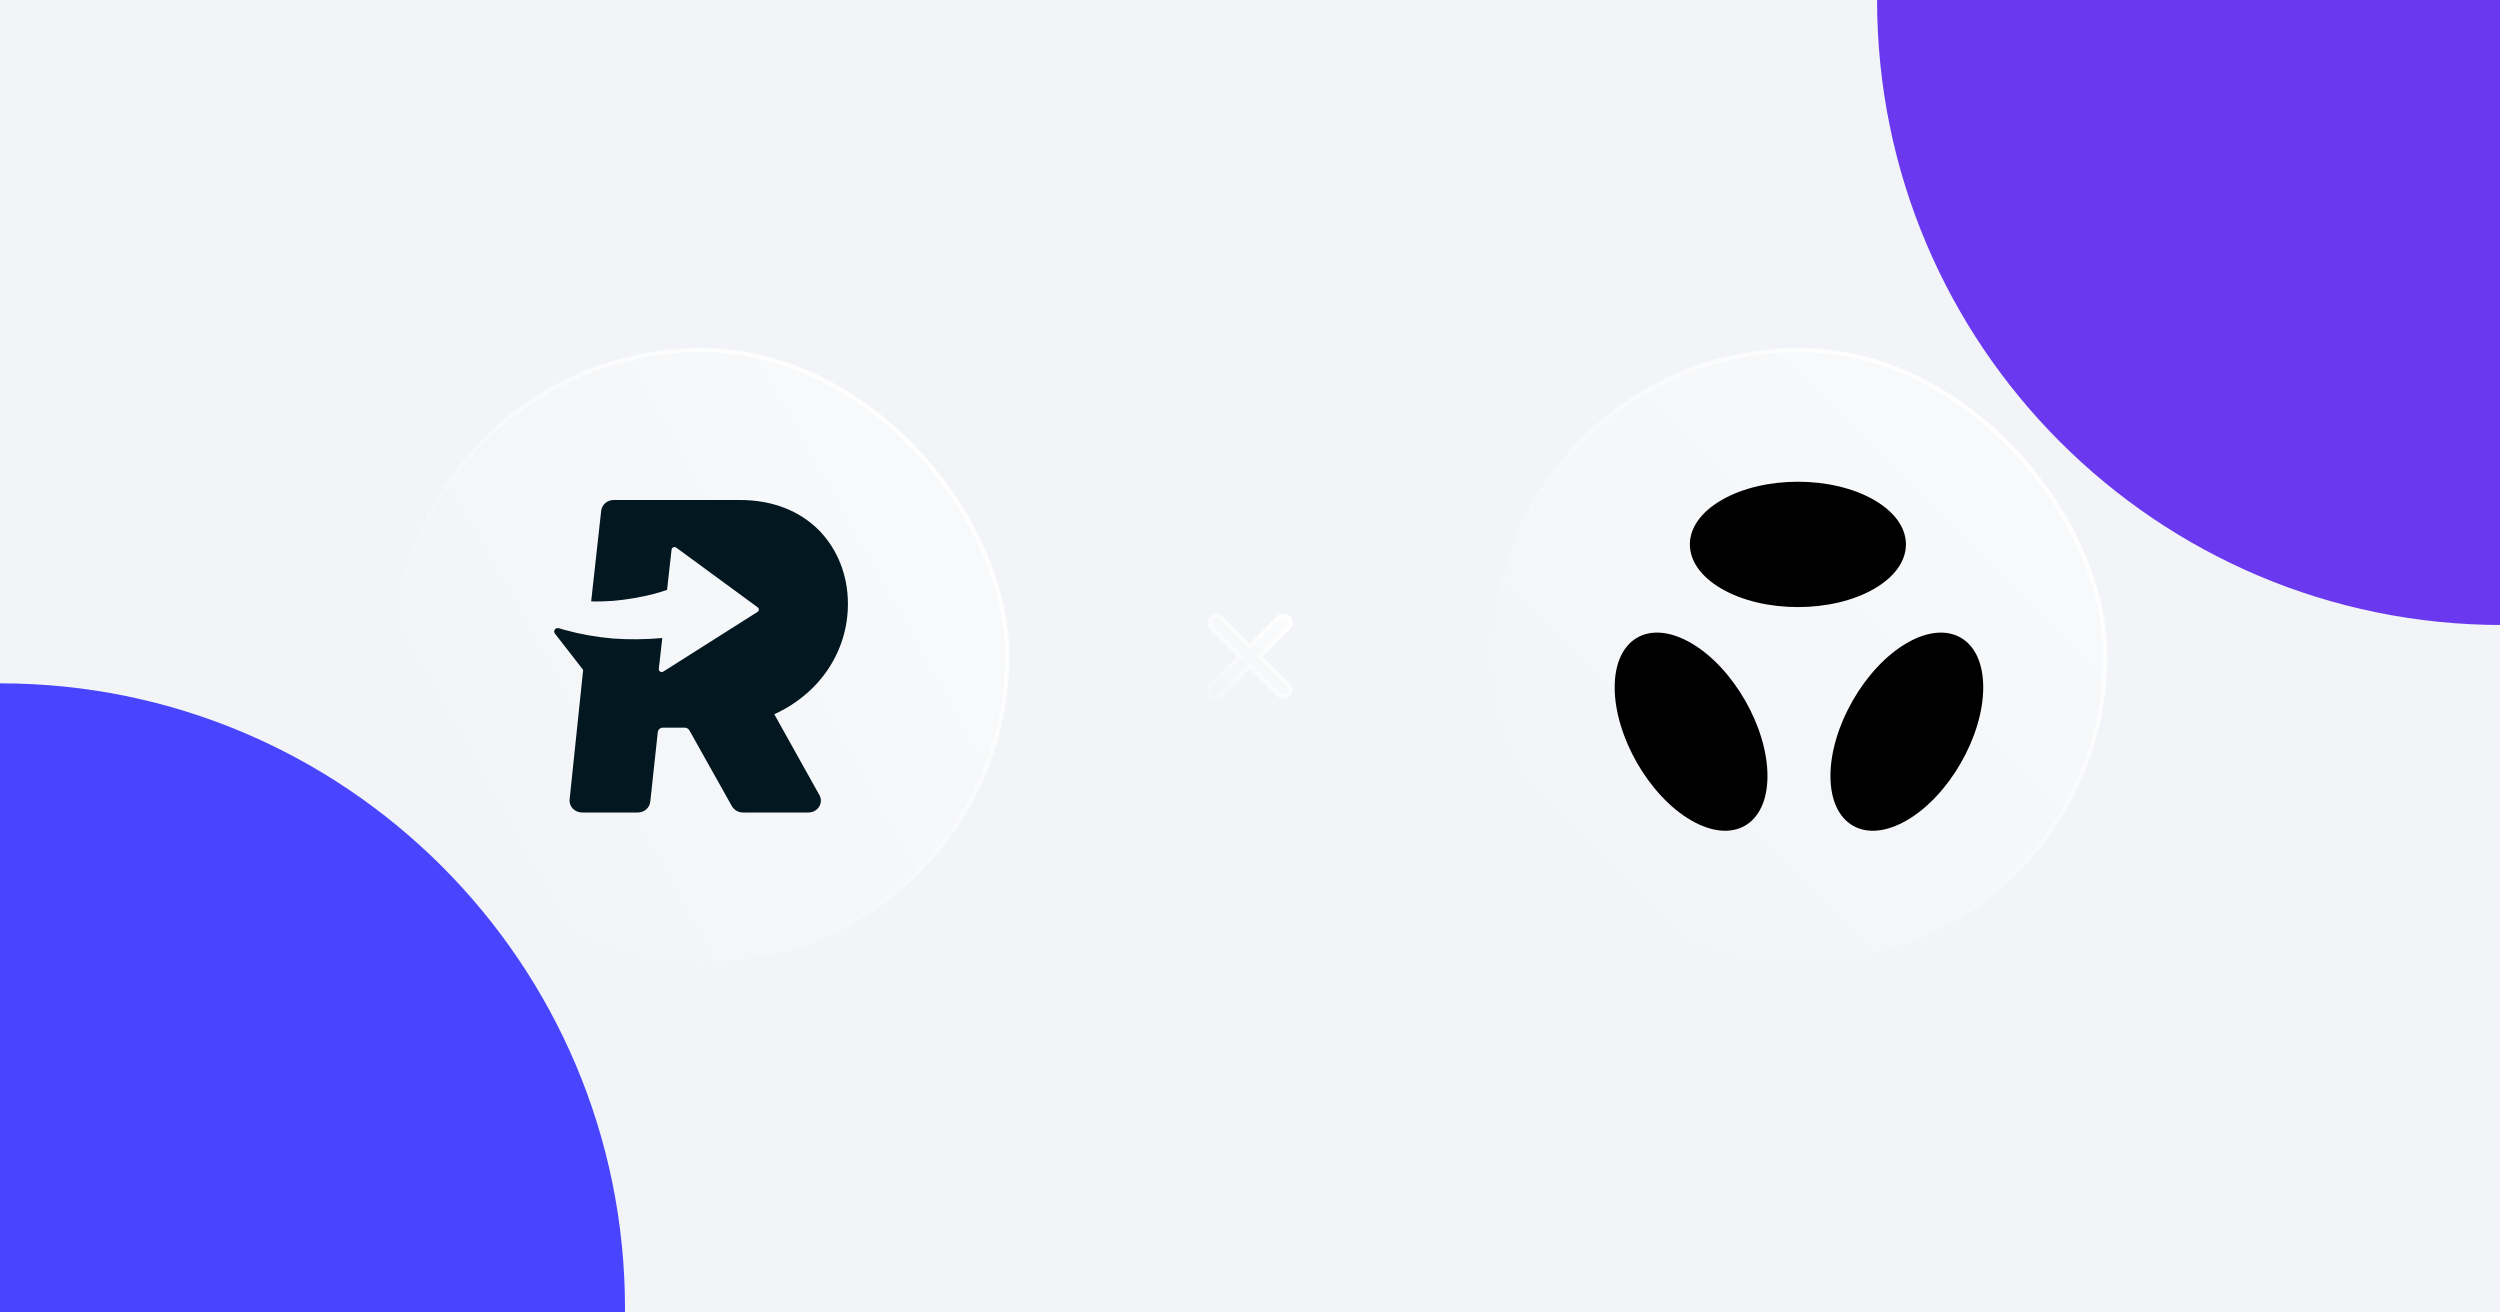
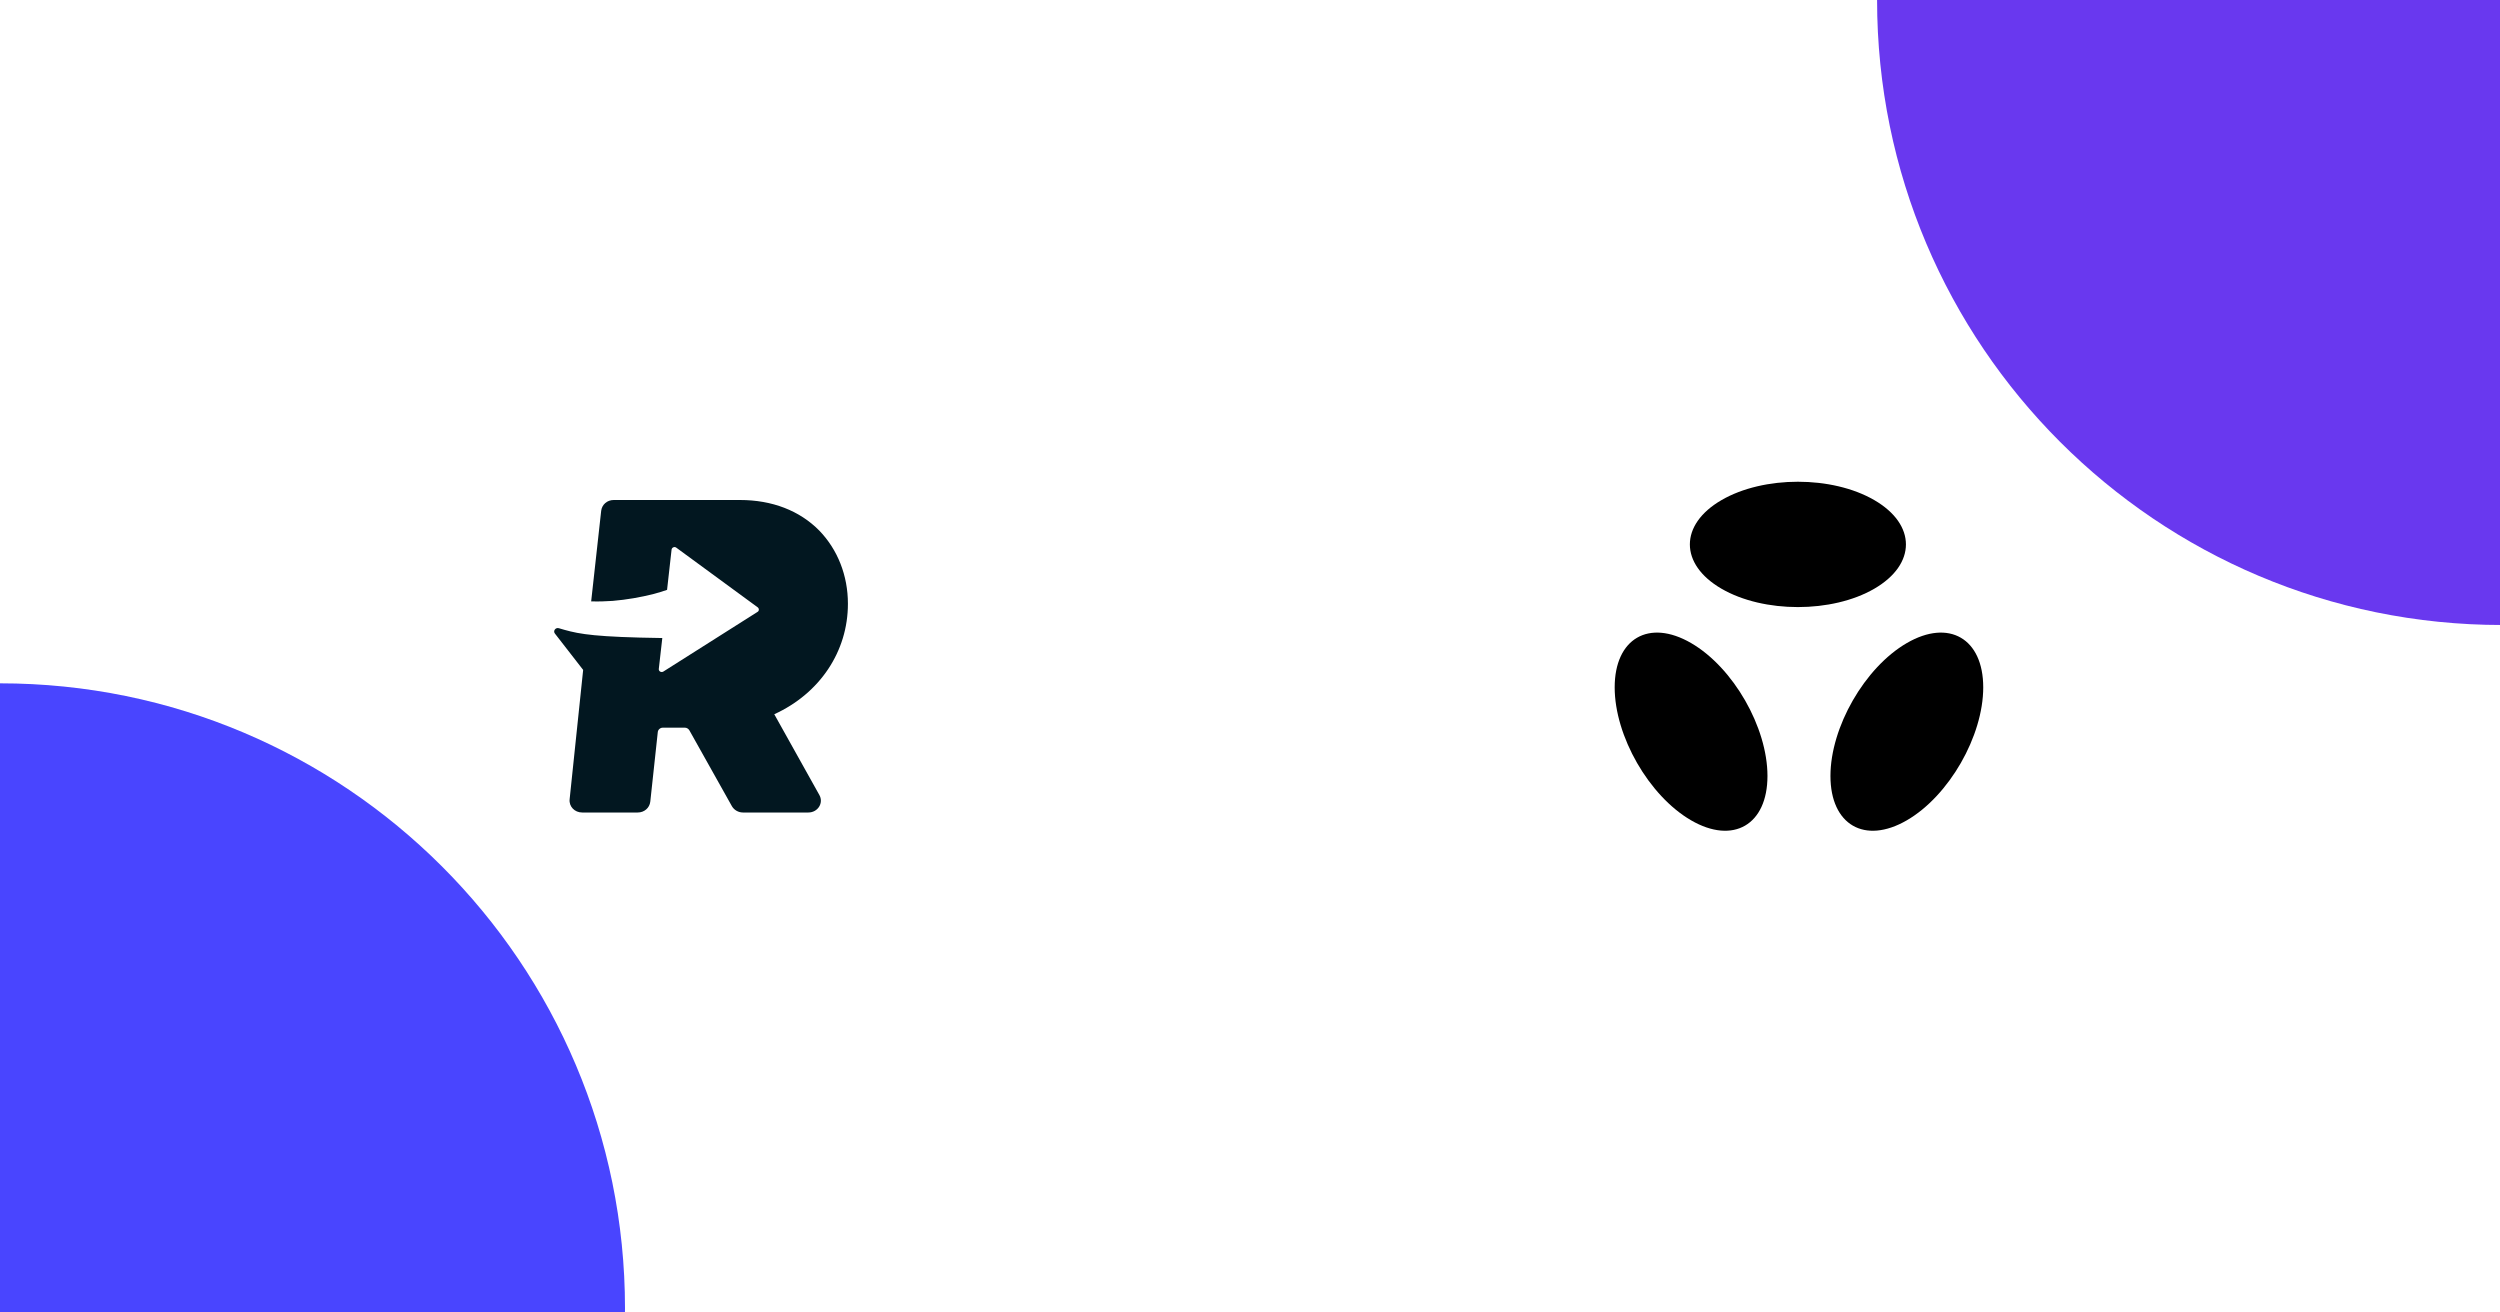
<svg xmlns="http://www.w3.org/2000/svg" width="1200" height="630" viewBox="0 0 1200 630" fill="none">
  <g clip-path="url(#clip0_2964_1670)">
-     <rect width="1200" height="630" fill="#F2F4F7" />
    <g filter="url(#filter0_f_2964_1670)">
      <mask id="mask0_2964_1670" style="mask-type:alpha" maskUnits="userSpaceOnUse" x="-101" y="-386" width="1402" height="1402">
        <path d="M105.003 810.003C378.384 1083.38 821.623 1083.38 1095 810.003C1368.39 536.621 1368.39 93.382 1095 -179.999C821.623 -453.381 378.384 -453.381 105.003 -179.999C-168.378 93.382 -168.378 536.621 105.003 810.003Z" fill="white" />
      </mask>
      <g mask="url(#mask0_2964_1670)">
        <path d="M1501 0C1501 -165.685 1366.69 -300 1201 -300C1035.31 -300 901 -165.685 901 0C901 165.685 1035.31 300 1201 300C1366.69 300 1501 165.685 1501 0Z" fill="#6938EF" />
        <path d="M3.05176e-05 328C-165.685 328 -300 462.315 -300 628C-300 793.685 -165.685 928 3.05176e-05 928C165.685 928 300 793.685 300 628C300 462.315 165.685 328 3.05176e-05 328Z" fill="#4945FF" />
      </g>
    </g>
    <rect x="189.5" y="168" width="294" height="294" rx="147" fill="url(#paint0_linear_2964_1670)" />
-     <rect x="189.5" y="168" width="294" height="294" rx="147" stroke="url(#paint1_linear_2964_1670)" stroke-width="2" />
-     <path d="M371.651 342.838C393.534 332.83 407 312.7 407 289.808C407 276.235 402.07 263.811 393.294 254.724C383.795 245.061 370.569 240 355.18 240H294.581C291.455 240 288.93 242.186 288.569 245.176L283.76 288.658C287.247 288.773 290.734 288.658 294.1 288.428C300.833 287.853 307.446 286.703 313.819 285.092C315.983 284.517 318.147 283.827 320.191 283.137L322.355 263.811C322.476 262.776 323.798 262.201 324.64 262.891L363.716 291.534C364.437 292.109 364.437 293.259 363.596 293.72L318.388 322.362C317.426 322.937 316.103 322.247 316.223 321.097L317.907 306.258C309.971 306.948 302.036 307.063 294.22 306.488C286.165 305.798 278.47 304.417 271.015 302.347C270.053 302.117 269.212 301.772 268.25 301.542C266.687 301.081 265.364 302.807 266.326 304.072L279.913 321.557L273.42 383.673C273.059 387.124 275.825 390 279.432 390H306.124C309.25 390 311.775 387.815 312.135 384.824L315.742 351.351C315.863 350.2 316.945 349.28 318.147 349.28H328.728C329.569 349.28 330.411 349.74 330.892 350.545L351.332 387.01C352.414 388.85 354.458 390 356.622 390H388.003C392.572 390 395.458 385.399 393.294 381.603L371.651 342.838Z" fill="#021720" />
-     <path d="M613.652 296.502L600 310.154L586.349 296.502C585.014 295.166 582.837 295.166 581.502 296.502C580.166 297.837 580.166 300.014 581.502 301.349L595.154 315L581.502 328.652C580.166 329.987 580.166 332.163 581.502 333.498C582.837 334.835 585.014 334.835 586.349 333.498L600 319.847L613.652 333.498C614.987 334.835 617.163 334.835 618.498 333.498C619.835 332.163 619.835 329.987 618.498 328.652L604.847 315L618.498 301.349C619.835 300.014 619.835 297.837 618.498 296.502C617.163 295.166 614.987 295.166 613.652 296.502Z" fill="url(#paint2_linear_2964_1670)" />
-     <path d="M613.652 296.502L600 310.154L586.349 296.502C585.014 295.166 582.837 295.166 581.502 296.502C580.166 297.837 580.166 300.014 581.502 301.349L595.154 315L581.502 328.652M613.652 296.502C614.987 295.166 617.163 295.166 618.498 296.502C619.835 297.837 619.835 300.014 618.498 301.349L604.847 315L618.498 328.652C619.835 329.987 619.835 332.163 618.498 333.498C617.163 334.835 614.987 334.835 613.652 333.498L600 319.847L586.349 333.498C585.014 334.835 582.837 334.835 581.502 333.498C580.166 332.163 580.166 329.987 581.502 328.652M613.652 296.502L614.141 296.991M581.502 328.652L581.991 329.141" stroke="url(#paint3_linear_2964_1670)" stroke-width="2" />
+     <path d="M371.651 342.838C393.534 332.83 407 312.7 407 289.808C407 276.235 402.07 263.811 393.294 254.724C383.795 245.061 370.569 240 355.18 240H294.581C291.455 240 288.93 242.186 288.569 245.176L283.76 288.658C287.247 288.773 290.734 288.658 294.1 288.428C300.833 287.853 307.446 286.703 313.819 285.092C315.983 284.517 318.147 283.827 320.191 283.137L322.355 263.811C322.476 262.776 323.798 262.201 324.64 262.891L363.716 291.534C364.437 292.109 364.437 293.259 363.596 293.72L318.388 322.362C317.426 322.937 316.103 322.247 316.223 321.097L317.907 306.258C286.165 305.798 278.47 304.417 271.015 302.347C270.053 302.117 269.212 301.772 268.25 301.542C266.687 301.081 265.364 302.807 266.326 304.072L279.913 321.557L273.42 383.673C273.059 387.124 275.825 390 279.432 390H306.124C309.25 390 311.775 387.815 312.135 384.824L315.742 351.351C315.863 350.2 316.945 349.28 318.147 349.28H328.728C329.569 349.28 330.411 349.74 330.892 350.545L351.332 387.01C352.414 388.85 354.458 390 356.622 390H388.003C392.572 390 395.458 385.399 393.294 381.603L371.651 342.838Z" fill="#021720" />
    <rect x="716.5" y="168" width="294" height="294" rx="147" fill="url(#paint4_linear_2964_1670)" />
    <rect x="716.5" y="168" width="294" height="294" rx="147" stroke="url(#paint5_linear_2964_1670)" stroke-width="2" />
    <path d="M826.323 282.589C806.072 270.841 806.072 251.795 826.323 240.047C846.574 228.299 879.408 228.299 899.659 240.047C919.91 251.795 919.91 270.841 899.659 282.589C879.408 294.336 846.574 294.336 826.323 282.589Z" fill="black" />
    <path d="M878.615 372.478C878.615 349.073 895.032 320.411 915.284 308.663C935.536 296.915 951.953 306.53 951.953 329.935C951.953 353.339 935.536 382.001 915.284 393.749C895.032 405.497 878.615 395.882 878.615 372.478Z" fill="black" />
    <path d="M811.716 308.661C791.464 296.913 775.047 306.528 775.047 329.933C775.047 353.337 791.464 382 811.716 393.748C831.968 405.496 848.385 395.881 848.385 372.476C848.385 349.072 831.968 320.409 811.716 308.661Z" fill="black" />
  </g>
  <defs>
    <filter id="filter0_f_2964_1670" x="-600.033" y="-800" width="2400.07" height="2228" filterUnits="userSpaceOnUse" color-interpolation-filters="sRGB">
      <feFlood flood-opacity="0" result="BackgroundImageFix" />
      <feBlend mode="normal" in="SourceGraphic" in2="BackgroundImageFix" result="shape" />
      <feGaussianBlur stdDeviation="250" result="effect1_foregroundBlur_2964_1670" />
    </filter>
    <linearGradient id="paint0_linear_2964_1670" x1="443.006" y1="209.203" x2="191.026" y2="350.262" gradientUnits="userSpaceOnUse">
      <stop stop-color="white" stop-opacity="0.5" />
      <stop offset="1" stop-color="white" stop-opacity="0" />
    </linearGradient>
    <linearGradient id="paint1_linear_2964_1670" x1="444" y1="208" x2="222.5" y2="429.5" gradientUnits="userSpaceOnUse">
      <stop stop-color="white" />
      <stop offset="0.75" stop-color="white" stop-opacity="0" />
    </linearGradient>
    <linearGradient id="paint2_linear_2964_1670" x1="619.501" y1="295.5" x2="580.538" y2="334.556" gradientUnits="userSpaceOnUse">
      <stop stop-color="white" stop-opacity="0.75" />
      <stop offset="1" stop-color="white" stop-opacity="0" />
    </linearGradient>
    <linearGradient id="paint3_linear_2964_1670" x1="570.471" y1="344.5" x2="619.473" y2="295.499" gradientUnits="userSpaceOnUse">
      <stop stop-color="white" stop-opacity="0" />
      <stop offset="1" stop-color="white" />
    </linearGradient>
    <linearGradient id="paint4_linear_2964_1670" x1="971.163" y1="208.047" x2="749.74" y2="429.468" gradientUnits="userSpaceOnUse">
      <stop stop-color="white" stop-opacity="0.5" />
      <stop offset="1" stop-color="white" stop-opacity="0" />
    </linearGradient>
    <linearGradient id="paint5_linear_2964_1670" x1="758.664" y1="418.484" x2="967.945" y2="209.203" gradientUnits="userSpaceOnUse">
      <stop offset="0.25" stop-color="white" stop-opacity="0" />
      <stop offset="1" stop-color="white" />
    </linearGradient>
    <clipPath id="clip0_2964_1670">
      <rect width="1200" height="630" fill="white" />
    </clipPath>
  </defs>
</svg>